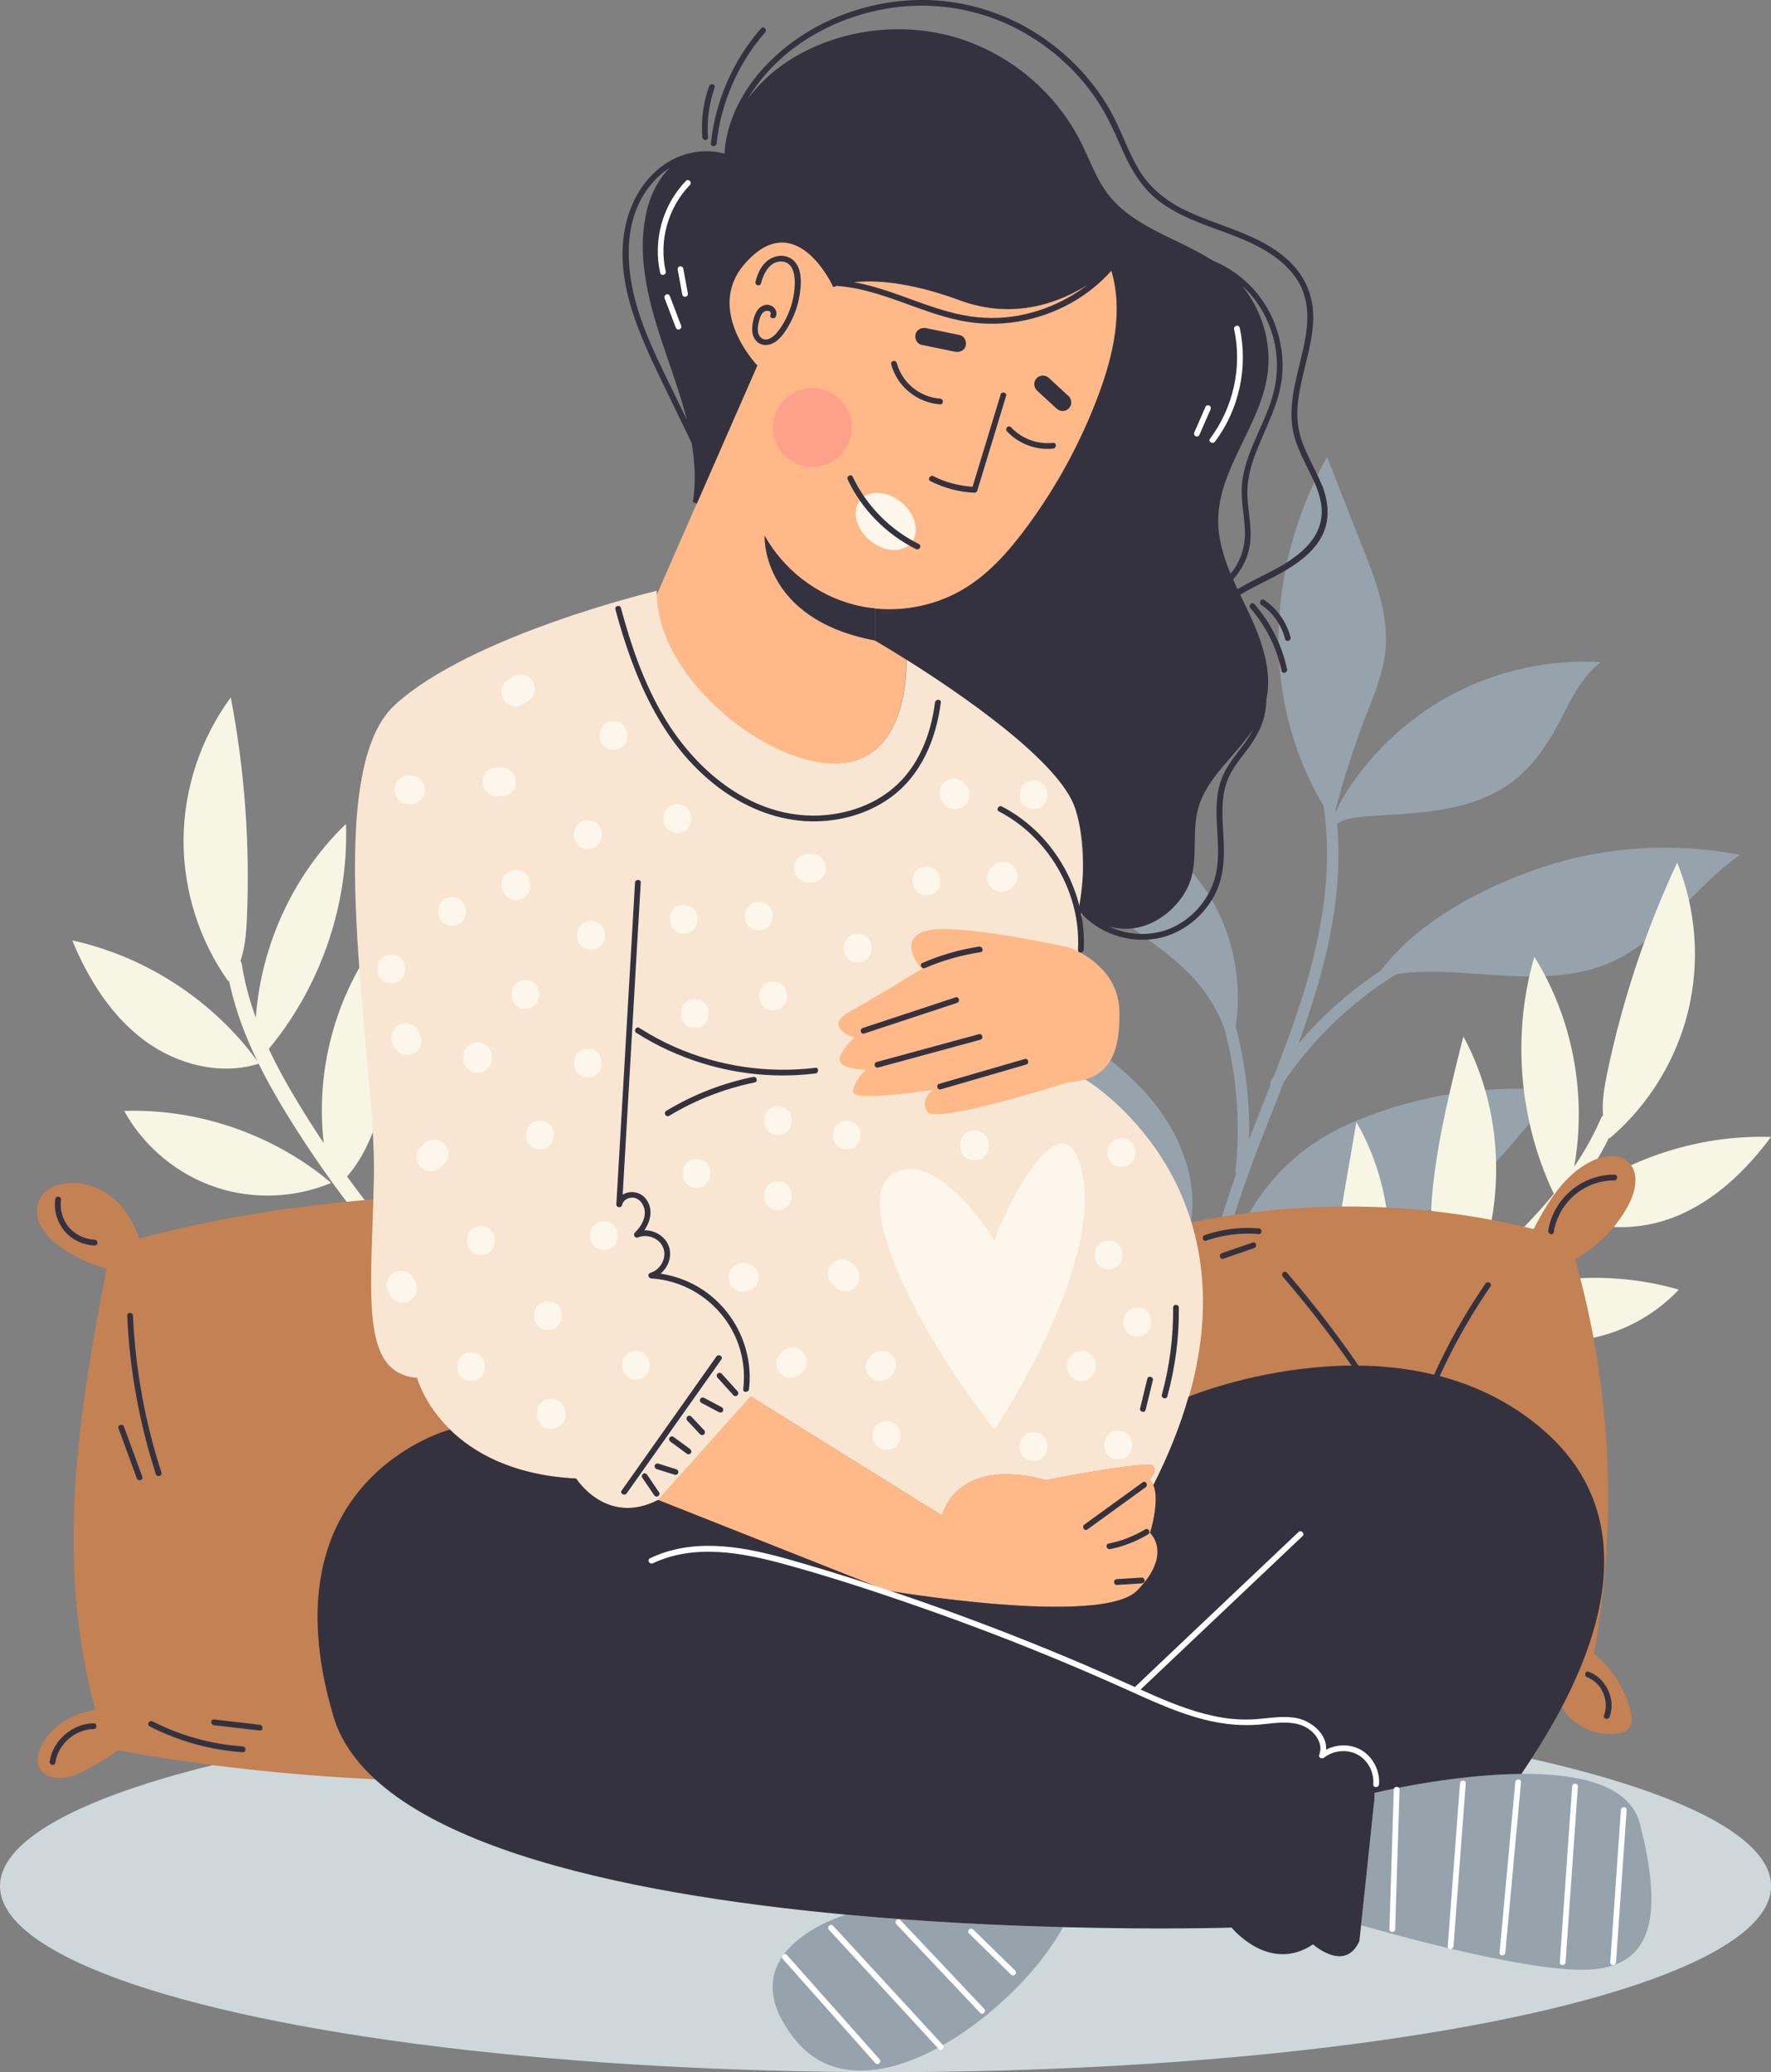
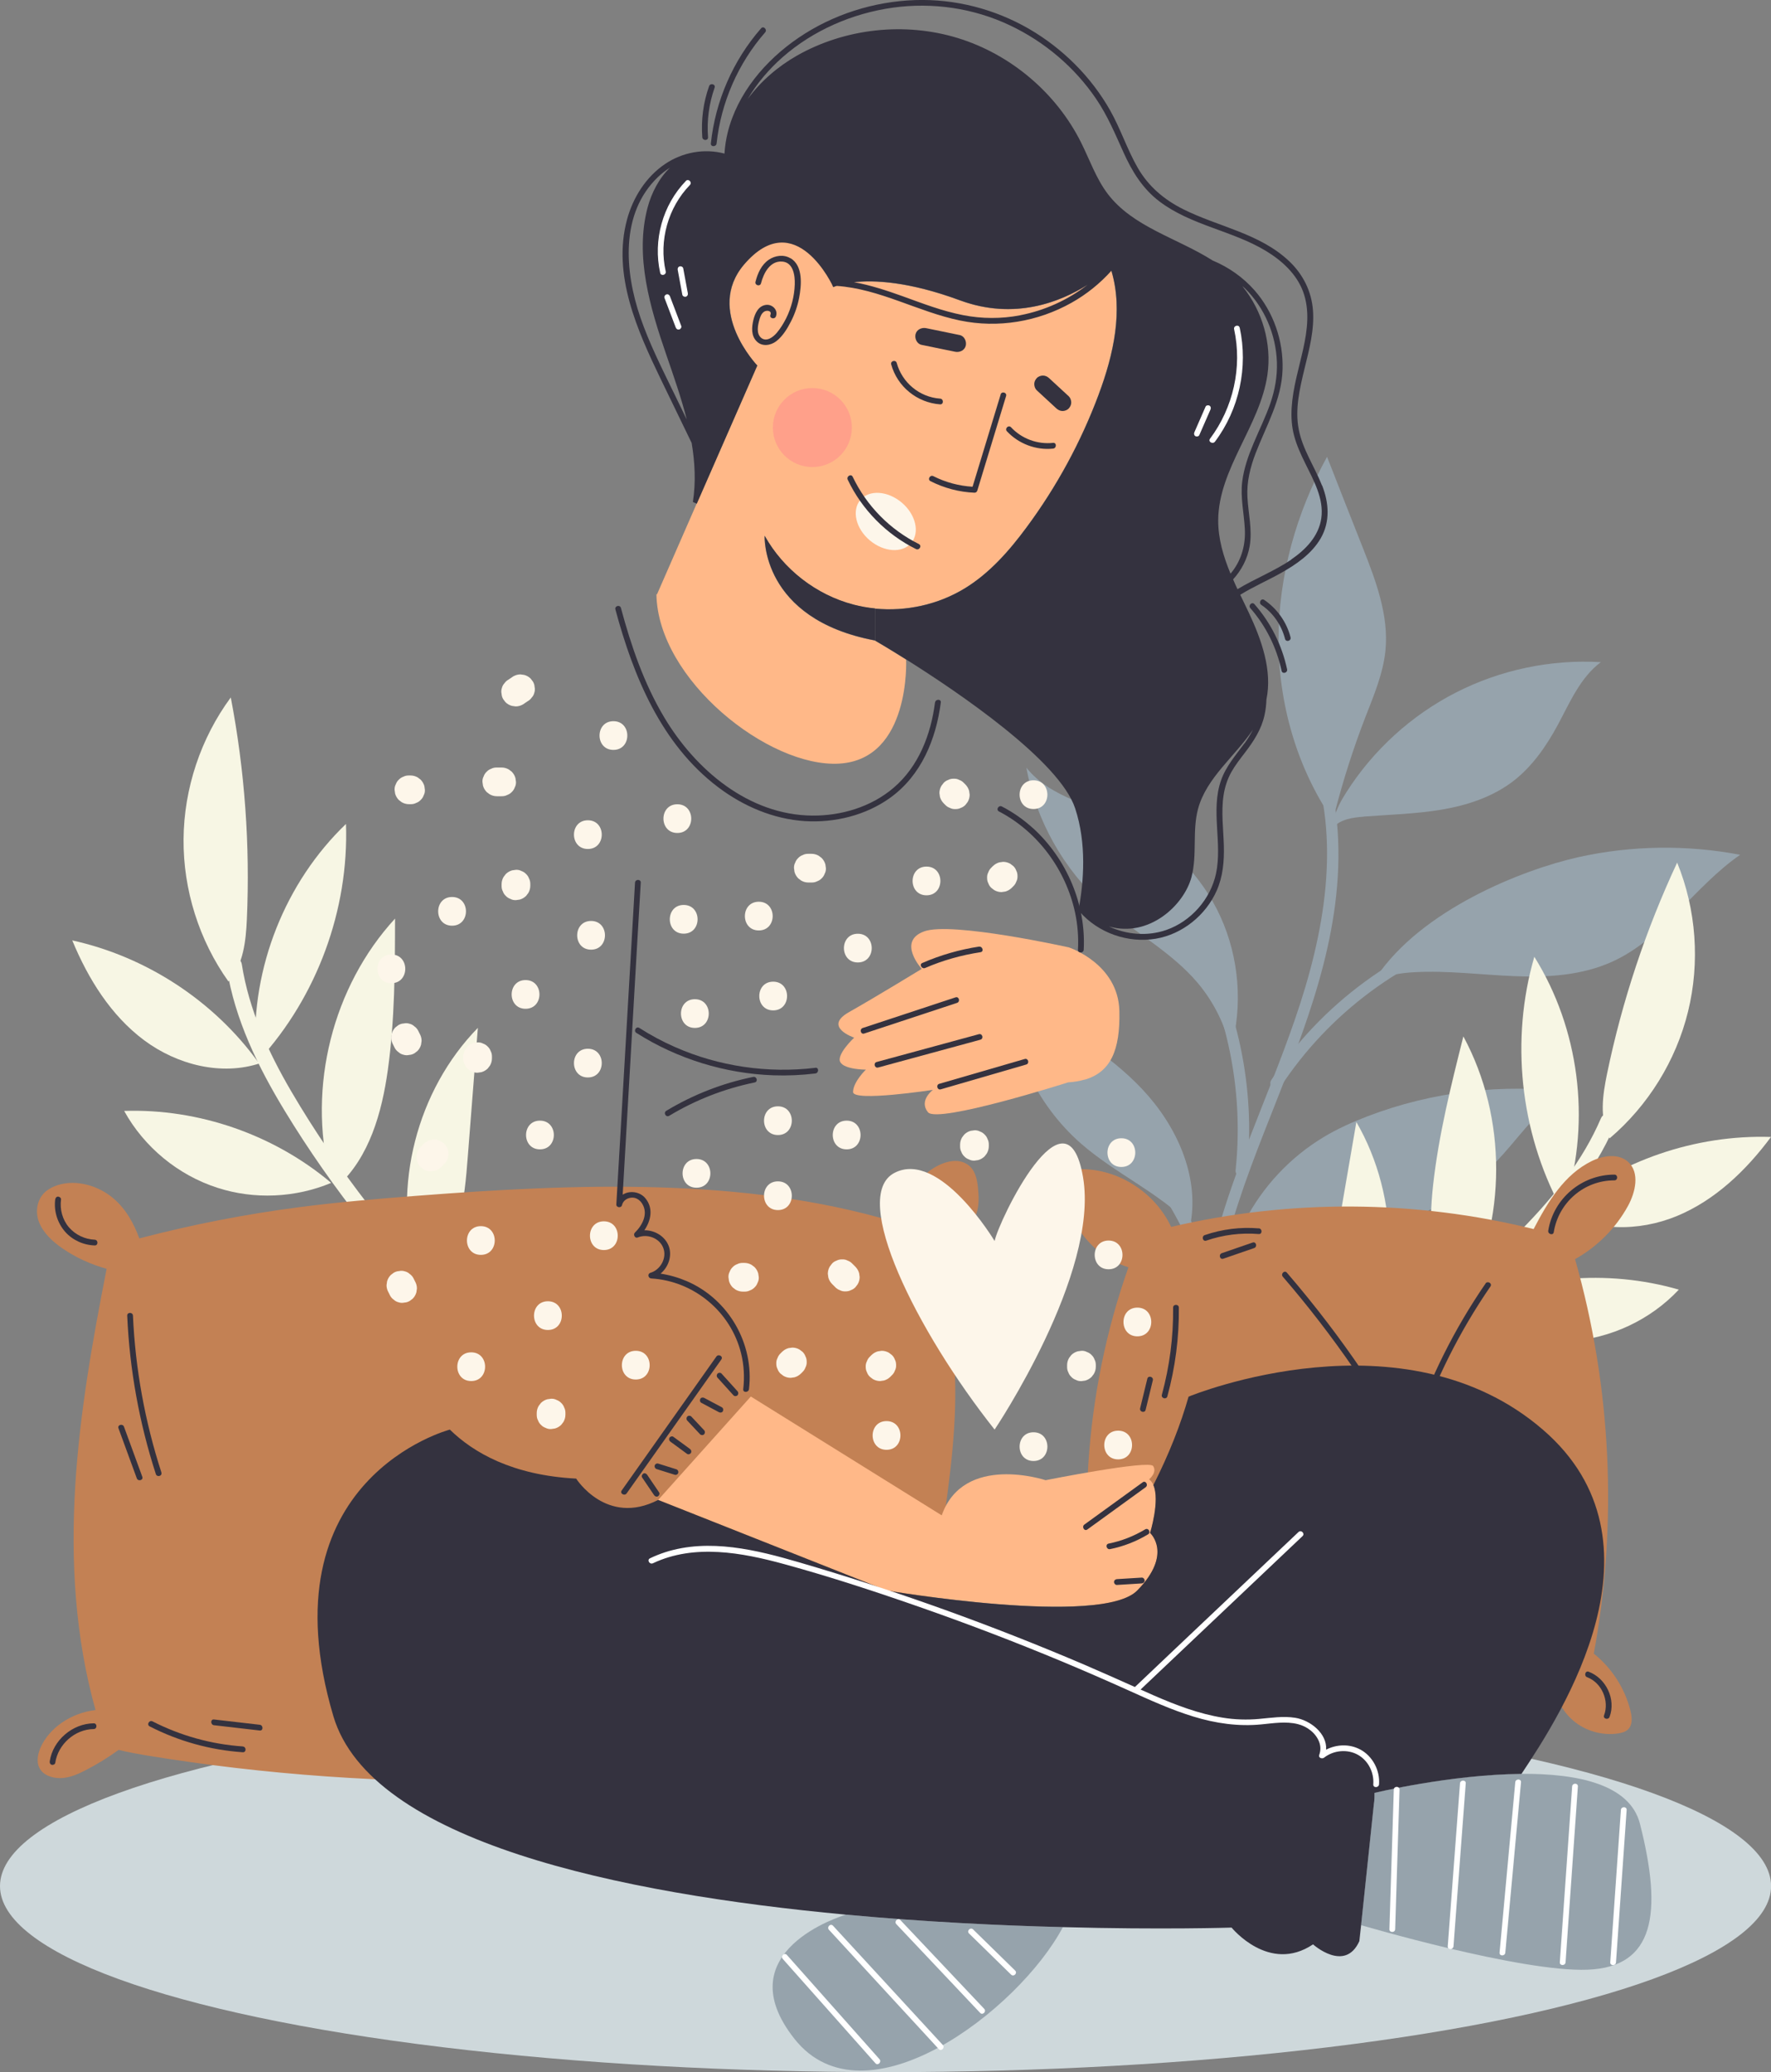
<svg xmlns="http://www.w3.org/2000/svg" id="Layer_2" data-name="Layer 2" viewBox="0 0 231.37 270.64">
  <rect x="0" y="0" width="231.37" height="270.64" fill="#808080" stroke="none" />
  <defs>
    <style>
      .cls-1 {
        fill: #f7f6e4;
      }

      .cls-2 {
        fill: #f8e6d2;
      }

      .cls-3 {
        fill: #ffa08a;
      }

      .cls-4 {
        fill: #fff;
      }

      .cls-5 {
        fill: #ffb888;
      }

      .cls-6 {
        fill: #fdf6ea;
      }

      .cls-7 {
        fill: #96a3ac;
      }

      .cls-8 {
        fill: #c38154;
      }

      .cls-9 {
        fill: #ced8db;
      }

      .cls-10 {
        fill: #34323f;
      }
    </style>
  </defs>
  <g id="OBJECTS">
    <g>
      <ellipse class="cls-9" cx="115.69" cy="246.33" rx="115.69" ry="24.3" />
      <path class="cls-7" d="m178.16,106.66c-1.42.11-2.98.32-3.94,1.36.04-.4.08-.81.11-1.22h0c.29-1.2.9-2.29,1.56-3.32,3.5-5.51,8.5-10.06,14.31-13.03s12.43-4.36,18.94-3.97c-2.68,2-4.04,5.25-5.62,8.19-1.5,2.78-3.34,5.44-5.84,7.36-2.7,2.07-6.04,3.16-9.39,3.72-3.35.56-6.76.64-10.15.9Z" />
      <path class="cls-7" d="m179.8,127.63c5.91-8.8,18.97-14.01,26.4-15.68,6.93-1.54,14.17-1.64,21.14-.31-5.99,4.14-10.05,10.92-16.67,13.94-3.96,1.81-8.44,2.09-12.79,1.91-4.35-.17-8.69-.75-13.03-.52-1.98.1-4.05.41-5.66,1.58.19-.32.39-.63.6-.93Z" />
      <path class="cls-7" d="m163.24,159.68c-.21,0-.42-.02-.63-.04v-.11c2.33-4.54,5.96-8.41,10.33-11.03,1.81-1.09,3.74-1.95,5.7-2.7,8.45-3.24,17.71-4.33,26.67-3.15-3.81,1.41-6.21,5.07-8.93,8.09-4.1,4.58-9.54,8.11-15.58,9.27-5.77,1.11-11.69.05-17.57-.33Z" />
      <path class="cls-7" d="m174.37,106.09c-.09.33-.18.67-.26,1h0c-4.7-6.85-7.08-15.22-7.08-23.53,0-8.33,2.32-16.6,6.34-23.9,1.54,3.94,3.09,7.89,4.65,11.82,1.71,4.34,3.44,8.87,2.98,13.5-.31,3.02-1.53,5.87-2.63,8.7-1.57,4.06-2.89,8.2-3.98,12.41Z" />
      <path class="cls-7" d="m160.82,137.01s0,.05-.02.07h-.02c-.7-3.19-2.2-6.2-4.31-8.71-3.44-4.07-8.31-6.61-12.29-10.15-5.22-4.65-8.84-11.08-10.09-17.96,3.14,3.94,8.6,4.92,13.14,7.07,5.36,2.54,9.77,7.01,12.22,12.4,2.44,5.37,2.94,11.6,1.36,17.28Z" />
      <path class="cls-7" d="m155.54,159.79c0,.06-.02.11-.03.17-4.18-4.25-9.86-6.72-14.34-10.65-5.81-5.11-9.37-12.69-9.58-20.41.28.87,1.1,1.42,1.88,1.9,5.55,3.46,11.34,6.74,15.82,11.52,4.39,4.68,7.39,11.18,6.25,17.48Z" />
      <path class="cls-7" d="m181.62,150.08c-5.9,1.2-11.87,3.09-16.64,6.89-1.79,1.43-3.39,3.14-4.67,5.06.88-3.28,1.96-6.51,3.12-9.65,4.3-11.62,9.81-23.01,11.14-35.48.69-6.45.21-13.03-2.09-19.13-.34-.9-1.71-.28-1.37.62,4.25,11.28,1.88,23.69-1.93,34.73-1.82,5.29-3.98,10.48-6,15.71.27-10.82-2.87-21.6-8.95-30.59-.54-.8-1.7.15-1.17.95,6.64,9.81,9.62,21.89,8.36,33.66-.02.18.03.31.1.43-1.39,3.85-2.62,7.75-3.51,11.76-2.96-8.19-8.07-15.5-14.81-21.07-.75-.62-1.63.6-.89,1.21,7.16,5.91,12.47,13.93,15.11,22.83-.04.23-.09.45-.12.68-1.08,6.58-1.08,13.4.82,19.84.27.91,1.76.68,1.48-.25-1.55-5.26-1.81-10.62-1.26-15.95.19-.1.33-.27.34-.56.01-1,.13-1.99.33-2.95.06-.09.08-.2.08-.33.98-4.19,3.66-7.9,7.09-10.55,4.54-3.51,10.15-5.25,15.7-6.38.94-.19.7-1.68-.25-1.48Z" />
      <path class="cls-7" d="m194.15,120.42c-11.44,3.3-21.52,10.67-28.06,20.63-.53.81.68,1.7,1.21.89,6.31-9.62,16.03-16.85,27.09-20.04.92-.26.68-1.75-.25-1.48Z" />
      <path class="cls-1" d="m173.46,171.87c.12,2.91.88,5.88,2.67,8.18.4-.25.81-.49,1.22-.73l-.05-.09c5.66-9.9,5.62-22.82-.1-32.69-.95,5.52-1.9,11.03-2.85,16.55-.5,2.9-1.01,5.83-.89,8.78Z" />
      <path class="cls-1" d="m200.45,124.96c-3.14,10.8-1.87,22.8,3.43,32.7.24-.3.48-.6.72-.9,3.23-10.53,1.69-22.45-4.15-31.8Z" />
      <path class="cls-1" d="m190.47,170.63c.23-.18.47-.35.7-.54,5.7-10.62,5.75-24.11.01-34.73-1.61,6.4-3.22,12.82-3.95,19.38-.62,5.6-.46,11.65,2.62,16.34.21-.15.41-.3.61-.45Z" />
      <path class="cls-1" d="m176.13,180.05c-.32.19-.65.38-.97.58.37,1.31,1.22,2.49,2.24,3.41,1.28,1.15,2.84,1.94,4.41,2.65,5.95,2.72,12.31,4.55,18.8,5.41-3.22-3.59-6.49-7.23-10.6-9.75-4.11-2.51-9.25-3.77-13.82-2.22-.02-.03-.04-.05-.06-.08Z" />
      <path class="cls-1" d="m190.8,170.89c4.04,3.04,9.19,4.6,14.24,4.27,5.39-.34,10.61-2.8,14.29-6.73-9.38-2.71-19.74-1.81-28.53,2.46Z" />
      <path class="cls-1" d="m203.61,157.99c4.5,2.89,10.48,2.88,15.44.84,5.02-2.07,9.09-5.99,12.32-10.34-9.86-.32-19.79,3.08-27.37,9.38-.04-.07-.07-.14-.12-.22-.08.11-.18.23-.27.34Z" />
      <path class="cls-1" d="m210.2,148.53s.05.1.08.15c5.03-4.27,8.68-10.15,10.25-16.56,1.58-6.42,1.08-13.34-1.42-19.46-4.11,8.8-7.19,18.07-9.16,27.58-.57,2.76-1.01,5.8.26,8.3Z" />
      <path class="cls-1" d="m162.52,189.73c-.22-.66-.43-1.31-.64-1.97,2.84-1.69,5.71-3.33,8.54-5.04,5.15-3.1,10.13-6.48,14.87-10.18,4.75-3.7,9.31-7.7,13.54-12,4.18-4.26,7.95-8.96,10.32-14.48.51-1.2,2.27-.18,1.76,1-2.67,6.23-7.12,11.47-11.91,16.17-8.6,8.44-18.27,15.71-28.62,21.87-2.59,1.54-5.23,3.06-7.85,4.62Z" />
      <path class="cls-1" d="m59.83,159.71c-.83,2.79-2.3,5.48-4.6,7.27-.33-.34-.66-.67-1-1.01l.07-.07c-3.05-10.99.16-23.5,8.13-31.66-.44,5.58-.87,11.16-1.31,16.74-.23,2.93-.46,5.9-1.3,8.73Z" />
      <path class="cls-1" d="m45.2,107.6c.39,11.23-3.79,22.56-11.36,30.85-.16-.35-.32-.7-.47-1.05-.54-11.01,3.89-22.18,11.84-29.8Z" />
      <path class="cls-1" d="m43.64,154.33c-.18-.23-.37-.46-.55-.7-2.91-11.69.36-24.78,8.52-33.66-.01,6.6-.03,13.22-.94,19.76-.78,5.58-2.41,11.4-6.56,15.19-.17-.2-.32-.39-.48-.59Z" />
      <path class="cls-1" d="m55.23,166.98c.26.26.53.53.8.8-.68,1.18-1.79,2.12-3.01,2.75-1.53.8-3.23,1.18-4.93,1.49-6.44,1.18-13.05,1.39-19.55.62,4-2.69,8.07-5.41,12.67-6.84,4.6-1.42,9.9-1.38,13.94,1.24.03-.02.05-.04.07-.06Z" />
      <path class="cls-1" d="m43.26,154.49c-4.66,1.95-10.04,2.2-14.85.64-5.14-1.65-9.59-5.32-12.19-10.04,9.75-.32,19.58,3.1,27.05,9.4Z" />
      <path class="cls-1" d="m34.02,138.85c-5.08,1.7-10.87.22-15.18-2.98-4.35-3.24-7.33-8.04-9.4-13.05,9.63,2.12,18.43,7.85,24.23,15.82.05-.06.11-.12.17-.18.05.13.11.26.18.39Z" />
      <path class="cls-1" d="m29.95,128.06s-.07.08-.11.12c-3.83-5.37-5.91-11.97-5.86-18.57.05-6.61,2.24-13.2,6.17-18.52,1.83,9.54,2.53,19.29,2.1,28.99-.13,2.82-.45,5.87-2.29,7.98Z" />
      <path class="cls-1" d="m66.04,179.71c.37-.58.74-1.16,1.11-1.75-2.34-2.33-4.71-4.64-7.04-6.98-4.23-4.27-8.22-8.77-11.91-13.52-3.7-4.76-7.13-9.76-10.17-14.96-3.01-5.15-5.51-10.64-6.44-16.57-.2-1.29-2.16-.74-1.96.54,1.06,6.69,4.08,12.87,7.57,18.61,6.26,10.3,13.85,19.72,22.37,28.23,2.14,2.13,4.32,4.25,6.47,6.41Z" />
      <path class="cls-8" d="m208.22,215.97c2.36,1.89,4.08,4.56,4.8,7.5.2.83.28,1.82-.33,2.4-.34.32-.81.45-1.27.52-2.1.32-4.33-.32-5.93-1.71-1.07-.92-1.85-2.17-2.24-3.52-15.1,4.05-30.99,5.17-46.51,3.26-3.33-.41-6.75-1-9.74-2.5-.61.44-1.22.89-1.83,1.34-1.16.85-2.39,1.73-3.83,1.86-1.43.14-3.07-.78-3.16-2.22-.08-1.22.92-2.21,1.88-2.97,1.28-.99,2.62-1.9,4.03-2.7-3.68-17.1-2.5-35.22,3.33-51.71l-.15-.06c-4.55-1.43-7.97-5.88-8.19-10.64-.02-.53,0-1.11.35-1.52.41-.5,1.12-.59,1.76-.6,4.94-.05,9.74,3.08,11.81,7.54,15.51-3.64,31.89-3.55,47.36.28,1.85-3.56,4.02-7.13,7.57-8.87,1.52-.75,3.54-1.04,4.79.11,1.52,1.4.96,3.93-.04,5.75-1.59,2.9-4.02,5.33-6.91,6.94,4.76,16.68,5.6,34.47,2.45,51.52Z" />
      <path class="cls-10" d="m189.23,198.98c-4.28-9.25-9.55-18.02-15.73-26.13-1.73-2.27-3.52-4.48-5.38-6.64-.32-.37-.84.17-.53.53,6.61,7.67,12.38,16.06,17.18,24.98,1.35,2.51,2.62,5.05,3.81,7.64.2.44.85.06.65-.38Z" />
      <path class="cls-10" d="m194.08,167.63c-4.02,5.84-7.22,12.23-9.51,18.95-.16.46.57.66.72.2,2.26-6.66,5.45-12.98,9.43-18.77.27-.4-.38-.77-.65-.38Z" />
      <path class="cls-10" d="m207.76,201.45c-.04-.48-.8-.48-.75,0,.29,3.1.01,6.21-.83,9.21-.13.47.59.66.72.2.86-3.05,1.16-6.25.86-9.41Z" />
      <path class="cls-10" d="m205.18,205.4c-.38,2.13-.75,4.26-1.13,6.4-.08.47.64.68.72.2.38-2.13.75-4.26,1.13-6.4.08-.47-.64-.68-.72-.2Z" />
      <path class="cls-10" d="m164.45,160.43c-2.38-.2-4.79.1-7.06.88-.45.16-.26.88.2.72,2.21-.76,4.53-1.05,6.86-.86.48.04.48-.71,0-.75Z" />
      <path class="cls-10" d="m163.65,162.28c-1.34.46-2.69.93-4.03,1.39-.45.16-.26.88.2.72,1.34-.46,2.69-.93,4.03-1.39.45-.16.26-.88-.2-.72Z" />
      <path class="cls-10" d="m210.92,153.41c-4.25-.01-7.97,3.1-8.65,7.31-.08.47.65.68.72.2.63-3.89,3.98-6.77,7.92-6.76.48,0,.48-.75,0-.75Z" />
      <path class="cls-10" d="m207.55,218.33c-.45-.17-.65.56-.2.72,1.92.72,2.92,3.09,2.21,4.98-.17.45.56.65.72.2.86-2.3-.46-5.05-2.74-5.9Z" />
      <path class="cls-8" d="m125.04,235.8c-2.76.72-5.83-.4-7.82-2.23-1.87-1.72-2.95-3.96-3.78-6.22-30.83,6.35-63.2,7.01-94.33,1.91-1.19-.2-2.42-.42-3.61-.72-1.35.98-2.79,1.87-4.3,2.65-.92.47-1.9.92-2.97,1.02-1.07.1-2.24-.2-2.85-.96-.68-.84-.51-2-.11-2.95,1.13-2.63,4.03-4.6,7.21-4.96-2.67-9.52-3.25-19.46-2.65-29.26.58-9.52,2.25-18.96,4.1-28.37-2.07-.57-4.02-1.47-5.72-2.63-1.32-.9-2.53-2.02-3.09-3.41-.56-1.39-.32-3.08.89-4.09.44-.36.97-.62,1.53-.8,2.49-.79,5.38.11,7.27,1.73,1.66,1.41,2.68,3.29,3.39,5.23,6.87-1.8,13.89-3.17,20.98-4.09,5.04-.65,10.12-1.08,15.2-1.47,20.87-1.61,42.68-2.46,62.31,3.35.22-.65.49-1.29.81-1.91.86-1.66,2.09-3.18,3.6-4.44,1.43-1.19,3.69-2.15,5.26-1.12,1.03.67,1.28,1.89,1.4,3.01.12,1.15.18,2.33-.2,3.44-.53,1.56-1.79,2.72-3.35,3.63-.91.54-1.92,1-2.95,1.4,2.14,4.73,3.17,9.87,3.45,14.97.41,7.26-.62,14.51-1.64,21.72-1.07,7.55-2.17,15.18-4.72,22.42,3.3,1.11,5.98,3.29,8.48,5.5.59.52,1.19,1.07,1.58,1.72,1.3,2.25-.63,5.21-3.4,5.94Z" />
      <path class="cls-10" d="m21.09,192.32c-2.15-6.63-3.41-13.53-3.72-20.49-.02-.48-.77-.48-.75,0,.31,7.03,1.57,14,3.74,20.69.15.46.87.26.72-.2Z" />
      <path class="cls-10" d="m18.59,192.87c-.8-2.18-1.59-4.35-2.39-6.53-.16-.45-.89-.26-.72.2.8,2.18,1.59,4.35,2.39,6.53.16.45.89.26.72-.2Z" />
      <path class="cls-10" d="m31.72,228.09c-4.11-.28-8.13-1.4-11.79-3.27-.43-.22-.81.43-.38.65,3.78,1.94,7.92,3.09,12.17,3.38.48.03.48-.72,0-.75Z" />
      <path class="cls-10" d="m33.93,225.26c-1.99-.23-3.98-.46-5.97-.69-.48-.06-.48.7,0,.75,1.99.23,3.98.46,5.97.69.48.06.48-.7,0-.75Z" />
      <path class="cls-10" d="m12.24,225.07c-2.76.03-5.33,2.21-5.74,4.96-.03.2.05.4.26.46.18.05.43-.06.46-.26.36-2.42,2.56-4.38,5.02-4.41.48,0,.48-.76,0-.75Z" />
      <path class="cls-10" d="m12.38,161.91c-1.28-.05-2.51-.63-3.36-1.6-.86-1-1.22-2.35-1.05-3.65.03-.2-.19-.37-.38-.38-.22,0-.35.18-.38.38-.19,1.5.29,3.04,1.27,4.18.97,1.12,2.41,1.77,3.89,1.82.48.02.48-.73,0-.75Z" />
      <path class="cls-5" d="m143.53,51.52c-2.31,6.19-5.5,12.06-9.43,17.36-2.26,3.06-4.83,5.98-8.07,7.96-3.48,2.12-7.66,3.04-11.72,2.64-.95-.1-1.88-.26-2.81-.5-4.86-1.28-9.16-4.6-11.61-8.99,0,0-.53,10.86,14.41,13.67,0,0,1.63.94,4.08,2.48,0,0,.62,13.02-8.72,13.59-9.23.56-23.74-10.98-23.9-22.12h.08l5.17-11.82,7.91-18.05s-6.76-7.08-1.74-13.18c5.01-6.1,10.95-2.18,11.66,2.94,0,0,5.07-2.51,16.57,1.74,10.02,3.7,17.81-2.61,19.65-4.29,1.76,5.35.44,11.27-1.54,16.57Z" />
-       <path class="cls-2" d="m155.3,182.4h0c-1.02,3.6-2.52,7.45-4.6,11.55-.14-.3-.32-.56-.57-.74,0,0,1.1-.9.53-1.74-.58-.83-14.05,1.85-14.05,1.85,0,0-10.7-3.55-13.57,4.59l-24.94-15.52-12.1,13.5c-6.75,3.48-10.71-2.79-10.71-2.79-8.33-.43-13.43-3.39-16.5-6.4-3.42-3.35-4.3-6.75-4.3-6.75-7.62-.63-5.95-10.96-5.64-26.3.32-15.34-7.3-52.38,2.72-61.57,10.01-9.18,34.23-14.92,34.23-14.92v.42c.16,11.14,14.67,22.68,23.9,22.12,9.34-.57,8.72-13.59,8.72-13.59,6.83,4.29,20.03,13.24,22.06,19.43,1.52,4.59,1.04,15.1.38,18.69-.55,2.98.91,16.74.91,16.74.56.33,21.59,13.22,13.57,41.41Z" />
      <circle class="cls-3" cx="106.13" cy="55.84" r="5.16" />
      <path class="cls-5" d="m141.73,140.99c-.65.19-1.37.32-2.18.37,0,0-17.08,5.43-18.32,3.9-1.23-1.53.65-2.92.65-2.92,0,0-10.43,1.6-10.43.28s1.67-2.92,1.67-2.92c0,0-2.79,0-3.34-.98s1.81-3.2,1.81-3.2c0,0-4.14-1.39-.66-3.34,3.47-1.96,9.49-5.64,9.49-5.64,0,0-3.28-3.6.32-4.9,3.6-1.31,18.89,2.09,18.89,2.09,0,0,6.47,2.12,6.61,8.31.12,5.18-1.17,7.97-4.49,8.96Z" />
      <path class="cls-5" d="m150.69,193.95c.89,2-.43,6.25-.43,6.25,0,0,3.03,2.72-1.67,7.51-4.69,4.8-32.76,0-32.76,0l-29.84-11.82,12.1-13.5,24.94,15.52c2.87-8.15,13.57-4.59,13.57-4.59,0,0,13.48-2.68,14.05-1.85.57.84-.53,1.74-.53,1.74.25.18.44.44.57.74Z" />
      <path class="cls-6" d="m117.81,65.64c1.83,1.55,2.39,3.92,1.23,5.28-1.15,1.36-3.57,1.2-5.41-.35s-2.38-3.92-1.23-5.28c1.16-1.36,3.57-1.2,5.41.35Z" />
      <path class="cls-6" d="m141.49,153.73c2.16,12.6-11.55,32.98-11.55,32.98-10.16-12.8-18.99-30.47-13.08-33.53,5.92-3.06,13.08,8.9,13.08,8.9.56-2.71,9.39-20.94,11.55-8.35Z" />
      <path class="cls-7" d="m179.48,235.68s.12-.68.09-1.53h0s9.94-2.42,19.21-2.48c7.28-.05,14.15,1.35,15.47,6.52,2.99,11.76,1.88,18.71-6.82,19.06-8.7.35-29.62-5.82-29.62-5.82l1.66-15.75Z" />
      <path class="cls-7" d="m138.86,251.69c-5.76,10.86-25.88,26.21-35.07,14.59-9.06-11.46,6.33-16.1,6.73-16.22h0c10.22.95,20.08,1.42,28.33,1.63Z" />
      <path class="cls-10" d="m179.57,234.15c.03.86-.09,1.53-.09,1.53l-1.66,15.75-.23,2.09c-1.88,4.17-6.05.42-6.05.42-5.74,3.86-10.64-2.19-10.64-2.19,0,0-9.01.29-22.05-.06-8.25-.21-18.11-.68-28.33-1.63h0c-29.59-2.75-62.11-9.53-66.97-25.93-9.18-31.03,15.22-37.42,15.22-37.42,3.07,3,8.18,5.97,16.5,6.4,0,0,3.96,6.26,10.71,2.79l29.84,11.82s28.07,4.8,32.76,0c4.7-4.8,1.67-7.51,1.67-7.51,0,0,1.32-4.25.43-6.25,2.08-4.11,3.58-7.96,4.6-11.55h0c.53-.23,28.11-11.39,46.3,4.32,16.97,14.65,2.47,37.03-2.81,44.95-9.27.07-19.21,2.48-19.21,2.48h0Z" />
      <path class="cls-10" d="m114.31,79.47v4.17c-14.94-2.82-14.41-13.67-14.41-13.67,2.45,4.39,6.74,7.72,11.61,8.99.92.24,1.86.41,2.81.5Z" />
      <path class="cls-10" d="m172.7,63.38c-.96-2.43-2.51-4.66-3.02-7.26-.53-2.65.12-5.36.74-7.94.61-2.5,1.31-5.08,1.11-7.67-.19-2.47-1.3-4.68-3.09-6.38-3.85-3.66-9.25-4.5-13.85-6.8-2.5-1.25-4.54-2.97-5.95-5.41-1.38-2.4-2.23-5.06-3.59-7.47-2.49-4.42-6.22-8.12-10.6-10.67C129.94,1.17,124.77-.16,119.56.01c-5.4.18-10.76,1.88-15.23,4.92-4.33,2.94-8.02,7.27-9.28,12.45-.21.88-.35,1.78-.4,2.68-2.62-.7-5.49-.18-7.75,1.35-2.51,1.69-4.21,4.39-4.99,7.29-1.93,7.2,1.35,14.46,4.42,20.83,1.34,2.78,2.69,5.55,4.03,8.32.43,2.56.56,5.14.16,7.71l.51.23,7.91-18.05s-6.88-7.18-1.74-13.18c6.74-7.87,11.65,2.87,11.66,2.94,0,0,.15-.07.43-.16,5.64.38,10.65,3.39,16.13,4.52,4.96,1.03,10.16.16,14.57-2.32,1.96-1.1,3.71-2.51,5.21-4.18,1.57,5.24.28,11-1.66,16.17-2.31,6.19-5.5,12.06-9.43,17.36-2.26,3.06-4.83,5.98-8.07,7.96-3.48,2.12-7.66,3.04-11.72,2.64v4.17s1.63.94,4.08,2.48c6.83,4.29,20.03,13.24,22.06,19.43,1.52,4.59,1.13,9.59.46,13.18.02.01.03.03.05.04-.01.1.01.2.09.29,2.43,2.77,6.29,4.13,9.93,3.52,3.48-.58,6.54-3.07,7.96-6.27.82-1.85.99-3.85.94-5.85-.06-2.19-.37-4.42-.04-6.6.16-1.07.49-2.1,1.02-3.05.51-.9,1.15-1.72,1.78-2.54,1.14-1.49,2.14-3.02,2.55-4.88.15-.67.23-1.36.25-2.05.79-3.78-.63-7.79-2.3-11.34-.37-.78-.74-1.56-1.12-2.34,1.7-1.05,3.53-1.84,5.28-2.82,2.01-1.12,4.05-2.52,5.23-4.55,1.26-2.18,1.08-4.63.19-6.9Zm-84.82-12.37c-1.51-3.12-3.08-6.24-4.21-9.53-2.06-5.98-2.69-13.59,2.29-18.36.48-.46,1-.86,1.57-1.22-1.42,1.36-2.42,3.29-2.93,5.22-1.68,6.35.32,13.04,2.46,19.25.95,2.76,1.94,5.58,2.66,8.42-.61-1.26-1.22-2.53-1.84-3.79Zm45.39-9.83c-2.46.47-4.99.46-7.44-.02-2.73-.53-5.33-1.54-7.93-2.48-2.07-.74-4.18-1.44-6.34-1.83,2.59-.29,7.11-.12,13.86,2.37,7.13,2.63,13.13.2,16.66-2.03-2.57,1.99-5.61,3.37-8.8,3.98Zm29.31,55.9c-1.14,1.56-2.43,3.01-3.07,4.87-1.36,3.94.21,8.15-.65,12.16-.72,3.34-3.27,6.23-6.5,7.35-2.46.85-5.16.62-7.48-.46,5.23,1.49,9.8-2.76,10.78-6.45.77-2.9.08-6.03.86-8.92,1.1-4.07,4.84-6.85,7.17-10.34-.31.62-.68,1.22-1.1,1.8Zm-.22-59.67c.09.08.19.16.28.25,2.58,2.53,4.06,6.06,4.18,9.66.06,1.83-.26,3.61-.85,5.34-.62,1.78-1.46,3.48-2.19,5.22-.68,1.61-1.27,3.26-1.49,5.01-.26,2.1.24,4.14.34,6.23.1,1.99-.4,3.87-1.6,5.47-.08.11-.18.22-.27.33-.93-2.25-1.62-4.56-1.61-6.97.04-6.73,5.46-12.33,6.43-18.99.59-4.07-.65-8.34-3.23-11.53Zm6.34,35.68c-2.14,1.46-4.74,2.48-7.03,3.86-.2-.42-.39-.85-.57-1.28,1.1-1.21,1.88-2.71,2.16-4.33.37-2.14-.18-4.27-.29-6.41-.11-2,.37-3.91,1.08-5.76,1.39-3.61,3.4-6.97,3.51-10.94.11-3.73-1.19-7.49-3.65-10.3-1.5-1.71-3.4-3.04-5.49-3.91-4.62-2.94-10.41-4.36-13.71-8.71-1.52-2.01-2.35-4.45-3.48-6.71-3.23-6.46-9.19-11.51-16.1-13.63-6.91-2.12-14.68-1.28-20.97,2.27-2.49,1.41-4.8,3.38-6.48,5.7,1.2-2.05,2.78-3.9,4.55-5.46,4.02-3.53,9.14-5.74,14.42-6.48,5.2-.72,10.54.06,15.29,2.31,4.51,2.13,8.46,5.47,11.26,9.6,1.5,2.2,2.5,4.61,3.59,7.02,1.11,2.46,2.48,4.7,4.66,6.36,4.14,3.15,9.54,3.82,13.95,6.49,2.06,1.25,3.96,2.97,4.83,5.28.91,2.44.57,5.06.02,7.54-.56,2.53-1.34,5.02-1.5,7.62-.08,1.25,0,2.52.33,3.73.33,1.23.87,2.4,1.43,3.54,1.09,2.22,2.47,4.62,2.11,7.19-.33,2.35-2.06,4.12-3.94,5.4Z" />
      <path class="cls-10" d="m99.43,3.7c-3.67,4.2-5.97,9.48-6.56,15.03-.05.48.7.48.75,0,.57-5.34,2.81-10.46,6.34-14.5.32-.36-.21-.9-.53-.53Z" />
      <path class="cls-10" d="m92.64,11.25c-.76,2.13-1.06,4.41-.89,6.67.04.48.79.48.75,0-.17-2.2.13-4.39.86-6.47.16-.46-.56-.65-.72-.2Z" />
      <path class="cls-10" d="m168.15,87.41c-.67-3.16-2.15-6.09-4.27-8.51-.32-.36-.85.17-.53.53,2.04,2.33,3.44,5.16,4.08,8.18.1.47.82.27.72-.2Z" />
      <path class="cls-10" d="m168.6,83.23c-.51-1.99-1.75-3.73-3.44-4.88-.4-.27-.78.38-.38.65,1.54,1.04,2.64,2.64,3.1,4.44.12.47.84.27.72-.2Z" />
      <path class="cls-4" d="m89.61,23.63c-3.04,3.14-4.32,7.75-3.36,12.01.11.47.83.27.72-.2-.91-4,.31-8.34,3.16-11.28.34-.35-.19-.88-.53-.53Z" />
      <path class="cls-4" d="m89,42.57c-.49-1.29-.98-2.57-1.47-3.86-.07-.19-.25-.32-.46-.26-.18.05-.33.27-.26.46.49,1.29.98,2.57,1.47,3.86.07.19.25.32.46.26.18-.05.33-.27.26-.46Z" />
      <path class="cls-4" d="m89.86,38.29c-.2-1.08-.4-2.16-.6-3.24-.04-.2-.28-.31-.46-.26-.21.06-.3.26-.26.46.2,1.08.4,2.16.6,3.24.04.2.28.31.46.26.21-.06.3-.26.26-.46Z" />
      <path class="cls-4" d="m161.95,42.8c-.1-.47-.83-.27-.72.2,1.08,4.95-.11,10.25-3.15,14.3-.29.39.36.76.65.38,3.17-4.21,4.35-9.74,3.23-14.88Z" />
      <path class="cls-4" d="m158.01,52.98c-.16-.09-.43-.05-.51.13l-1.46,3.34c-.08.19-.05.4.13.51.16.09.43.05.51-.13l1.46-3.34c.08-.19.05-.4-.13-.51Z" />
      <path class="cls-10" d="m120.06,71.06c-3.78-1.87-6.84-4.98-8.66-8.79-.21-.44-.85-.06-.65.38,1.86,3.91,5.04,7.14,8.92,9.06.43.21.81-.43.38-.65Z" />
      <path class="cls-10" d="m103.26,33.73c-.87-.53-2.01-.36-2.82.19-.97.66-1.46,1.78-1.74,2.88-.12.47.6.67.72.2.34-1.31,1.16-2.95,2.76-2.84,1.47.1,1.69,1.84,1.65,2.99-.05,1.52-.44,3.04-1.12,4.41-.34.67-.74,1.33-1.23,1.91-.46.54-1.33,1.23-2.03.66-.69-.57-.44-1.67-.23-2.41.11-.38.26-.78.6-1.01.34-.23,1.05-.15.83.41-.17.45.55.65.72.2.32-.83-.48-1.61-1.3-1.5-1,.13-1.44,1.11-1.65,1.98-.22.94-.31,2.05.44,2.79.71.71,1.82.54,2.56-.03.83-.64,1.44-1.65,1.91-2.57.5-.97.86-2.02,1.07-3.09.31-1.63.55-4.17-1.12-5.18Z" />
      <path class="cls-10" d="m130.73,51.52c-1.22,4.02-2.45,8.03-3.67,12.05-1.78-.11-3.52-.57-5.12-1.38-.43-.22-.81.43-.38.65,1.8.91,3.75,1.43,5.76,1.51.17,0,.32-.12.36-.28,1.25-4.12,2.51-8.23,3.76-12.35.14-.46-.58-.66-.72-.2Z" />
      <path class="cls-10" d="m122.81,52.06c-2.68-.19-4.95-2.08-5.66-4.66-.13-.46-.85-.27-.72.2.81,2.91,3.38,4.99,6.39,5.21.48.03.48-.72,0-.75Z" />
      <path class="cls-10" d="m137.58,57.84c-2.04.22-4.09-.53-5.5-2.04-.33-.35-.86.18-.53.53,1.52,1.63,3.81,2.5,6.03,2.26.48-.05.48-.8,0-.75Z" />
      <path class="cls-10" d="m122.15,91.75c-.53,4.18-2.14,8.36-5.42,11.15-2.91,2.48-6.81,3.65-10.6,3.62-8.33-.07-15.28-6-19.36-12.84-2.64-4.42-4.32-9.33-5.65-14.28-.13-.47-.85-.27-.72.2,2.35,8.73,5.99,17.6,13.42,23.21,3.28,2.48,7.21,4.17,11.34,4.43,3.91.24,7.98-.76,11.17-3.07,4.02-2.91,5.96-7.62,6.58-12.42.06-.48-.69-.47-.75,0Z" />
      <path class="cls-10" d="m89.72,167.32c-1.1-.47-2.25-.8-3.42-.98,1.02-.85,1.54-2.3,1.07-3.59-.48-1.29-1.84-2.1-3.19-2.07.87-1.27,1.21-2.9.12-4.2-.73-.87-2.07-1.02-2.95-.45.61-10.5,1.22-21.01,1.82-31.51.18-3.08.36-6.16.54-9.24.03-.48-.72-.48-.75,0-.63,10.93-1.26,21.85-1.9,32.78-.18,3.08-.36,6.16-.54,9.24-.02.42.64.51.74.1.13-.57.64-.93,1.22-.98.62-.06,1.15.32,1.45.84.77,1.31-.02,2.78-.99,3.73-.25.24,0,.78.37.63,1.23-.51,2.82.05,3.33,1.33.53,1.31-.34,2.89-1.66,3.28-.42.12-.32.71.1.74,5.59.34,10.4,4.35,11.74,9.79.38,1.53.46,3.11.28,4.67-.06.48.69.47.75,0,.7-5.93-2.65-11.75-8.13-14.11Z" />
      <path class="cls-10" d="m93.59,177.17c-4.12,5.83-8.25,11.66-12.37,17.49-.28.4.37.77.65.38,4.12-5.83,8.25-11.66,12.37-17.49.28-.4-.37-.77-.65-.38Z" />
      <path class="cls-10" d="m86.1,194.9c-.52-.77-1.04-1.53-1.56-2.3-.11-.16-.34-.25-.51-.13-.16.1-.25.34-.13.51l1.56,2.3c.11.16.34.25.51.13.16-.1.25-.34.13-.51Z" />
      <path class="cls-10" d="m88.35,191.89c-.79-.25-1.58-.49-2.36-.74-.19-.06-.42.07-.46.26-.05.2.06.4.26.46.79.25,1.58.49,2.36.74.19.06.42-.07.46-.26.05-.2-.06-.4-.26-.46Z" />
      <path class="cls-10" d="m90.14,189.24c-.72-.53-1.45-1.06-2.17-1.59-.16-.12-.43-.03-.51.13-.1.2-.03.39.13.51.72.53,1.45,1.06,2.17,1.59.16.12.43.03.51-.13.1-.2.03-.39-.13-.51Z" />
      <path class="cls-10" d="m91.99,186.79c-.56-.59-1.11-1.18-1.67-1.78-.13-.14-.4-.15-.53,0-.14.15-.14.38,0,.53.56.59,1.11,1.18,1.67,1.78.13.14.4.15.53,0,.14-.15.14-.38,0-.53Z" />
      <path class="cls-10" d="m94.31,183.8c-.77-.41-1.54-.82-2.31-1.23-.17-.09-.42-.05-.51.13-.09.17-.05.41.13.51.77.41,1.54.82,2.31,1.23.17.09.42.05.51-.13.09-.17.05-.41-.13-.51Z" />
      <path class="cls-10" d="m96.35,181.7l-2.08-2.3c-.13-.15-.4-.14-.53,0-.14.16-.14.38,0,.53.69.77,1.39,1.53,2.08,2.3.13.15.4.14.53,0,.14-.16.14-.38,0-.53Z" />
      <path class="cls-10" d="m106.53,139.46c-6.21.75-12.61-.18-18.34-2.71-1.62-.71-3.18-1.55-4.67-2.5-.41-.26-.79.39-.38.65,5.35,3.4,11.6,5.32,17.93,5.54,1.82.06,3.64-.02,5.45-.24.47-.06.48-.81,0-.75Z" />
      <path class="cls-10" d="m98.4,140.65c-4.01.81-7.86,2.32-11.36,4.43-.41.25-.04.9.38.65,3.45-2.08,7.23-3.55,11.18-4.36.47-.1.27-.82-.2-.72Z" />
      <path class="cls-10" d="m153.26,170.78c.04,3.85-.46,7.67-1.47,11.38-.13.47.6.67.72.2,1.03-3.77,1.54-7.67,1.5-11.58,0-.48-.76-.48-.75,0Z" />
      <path class="cls-10" d="m149.89,180.07c-.31,1.29-.62,2.57-.94,3.86-.11.47.61.67.72.2.31-1.29.62-2.57.94-3.86.11-.47-.61-.67-.72-.2Z" />
      <path class="cls-4" d="m114.9,268.94c-4.03-4.54-8.07-9.08-12.1-13.62-.32-.36-.85.17-.53.53,4.03,4.54,8.07,9.08,12.1,13.62.32.36.85-.17.53-.53Z" />
      <path class="cls-4" d="m123.17,267.08c-4.78-5.19-9.56-10.38-14.34-15.57-.33-.36-.86.18-.53.53,4.78,5.19,9.56,10.38,14.34,15.57.33.36.86-.18.53-.53Z" />
      <path class="cls-4" d="m128.58,262.36c-3.65-3.86-7.3-7.73-10.95-11.59-.33-.35-.86.18-.53.53,3.65,3.86,7.3,7.73,10.95,11.59.33.35.86-.18.53-.53Z" />
      <path class="cls-4" d="m132.62,257.36c-1.83-1.79-3.66-3.58-5.49-5.37-.35-.34-.88.19-.53.53,1.83,1.79,3.66,3.58,5.49,5.37.35.34.88-.19.53-.53Z" />
      <path class="cls-4" d="m182.09,233.73c-.19,6.08-.38,12.15-.57,18.23-.02.48.74.48.75,0,.19-6.08.38-12.15.57-18.23.02-.48-.74-.48-.75,0Z" />
      <path class="cls-4" d="m190.74,232.91c-.53,7.09-1.07,14.19-1.6,21.28-.04.48.71.48.75,0,.53-7.09,1.07-14.19,1.6-21.28.04-.48-.71-.48-.75,0Z" />
      <path class="cls-4" d="m197.96,232.77c-.68,7.42-1.37,14.83-2.05,22.25-.04.48.71.48.75,0,.68-7.42,1.37-14.83,2.05-22.25.04-.48-.71-.48-.75,0Z" />
      <path class="cls-4" d="m205.39,233.32c-.54,7.65-1.08,15.31-1.61,22.96-.03.48.72.48.75,0,.54-7.65,1.07-15.31,1.61-22.96.03-.48-.72-.48-.75,0Z" />
      <path class="cls-4" d="m211.76,236.39c-.46,6.63-.93,13.26-1.39,19.9-.03.48.72.48.75,0,.46-6.63.93-13.26,1.39-19.9.03-.48-.72-.48-.75,0Z" />
      <path class="cls-4" d="m177.68,228.48c-1.39-.74-3.06-.67-4.43.03.14-2.11-2.07-3.85-4.04-4.16-1.59-.25-3.17.01-4.75.15-1.56.14-3.13.09-4.68-.16-3.16-.5-6.17-1.66-9.09-2.93-.56-.24-1.12-.5-1.68-.75,5.47-5.18,10.94-10.36,16.41-15.54,1.58-1.5,3.17-3,4.75-4.5.35-.33-.18-.86-.53-.53-5.56,5.27-11.12,10.53-16.69,15.8-1.56,1.48-3.12,2.96-4.68,4.44-2.18-.97-4.36-1.95-6.55-2.89-6.06-2.59-12.19-5-18.39-7.23-6.22-2.23-12.51-4.29-18.85-6.14-5.6-1.64-11.84-3.19-17.59-1.34-.67.22-1.33.48-1.97.79-.44.21-.06.85.38.65,5.4-2.56,11.63-1.4,17.15.11,6.14,1.68,12.2,3.68,18.2,5.78,6.04,2.12,12.02,4.41,17.93,6.87,2.98,1.24,5.93,2.53,8.87,3.85,2.77,1.25,5.55,2.52,8.46,3.41,2.9.89,5.87,1.32,8.9,1.02,1.56-.15,3.17-.42,4.72-.04,1.21.29,2.38,1.16,2.82,2.36.2.55.2,1.11,0,1.66-.15.39.37.57.63.37,1.24-.98,3.07-1.15,4.45-.36,1.34.77,2.1,2.31,1.98,3.84-.04.48.71.48.75,0,.14-1.83-.84-3.69-2.47-4.56Z" />
      <path class="cls-10" d="m125.38,43.76l-4.38-.9c-.58-.12-1.24.17-1.39.79-.13.56.17,1.26.79,1.39,1.46.3,2.92.6,4.38.9.58.12,1.24-.17,1.39-.79.13-.56-.17-1.26-.79-1.39Z" />
      <path class="cls-10" d="m139.62,51.75c-.86-.79-1.71-1.58-2.57-2.37-.22-.2-.5-.33-.8-.33-.28,0-.61.12-.8.33-.2.21-.34.5-.33.8.01.29.11.59.33.8.86.79,1.71,1.58,2.57,2.37.22.2.5.33.8.33.28,0,.61-.12.8-.33.2-.21.34-.5.33-.8-.01-.29-.11-.59-.33-.8Z" />
      <path class="cls-10" d="m133.87,138.31c-3.72,1.08-7.44,2.16-11.16,3.24-.46.13-.27.86.2.72l11.16-3.24c.46-.13.27-.86-.2-.72Z" />
      <path class="cls-10" d="m127.88,135.07c-4.45,1.21-8.9,2.42-13.35,3.63-.47.13-.27.85.2.72,4.45-1.21,8.9-2.42,13.35-3.63.47-.13.27-.85-.2-.72Z" />
      <path class="cls-10" d="m124.83,130.26c-4.04,1.33-8.08,2.67-12.12,4-.46.15-.26.88.2.72,4.04-1.33,8.08-2.67,12.12-4,.46-.15.26-.88-.2-.72Z" />
      <path class="cls-10" d="m127.9,123.63c-2.55.39-5.04,1.11-7.41,2.14-.44.19-.06.84.38.65,2.31-1,4.74-1.68,7.23-2.06.48-.07.27-.8-.2-.72Z" />
      <path class="cls-10" d="m149.29,193.59c-2.54,1.84-5.08,3.68-7.62,5.52-.39.28-.01.93.38.65,2.54-1.84,5.08-3.68,7.62-5.52.39-.28.01-.93-.38-.65Z" />
      <path class="cls-10" d="m149.61,199.74c-1.48.89-3.09,1.52-4.78,1.86-.47.1-.27.82.2.72,1.75-.35,3.43-1.01,4.96-1.93.41-.25.04-.9-.38-.65Z" />
      <path class="cls-10" d="m149.16,206.04c-1.08.07-2.16.14-3.24.2-.2.01-.38.16-.38.38,0,.19.17.39.38.38,1.08-.07,2.16-.14,3.24-.2.2-.01.38-.16.38-.38,0-.19-.17-.39-.38-.38Z" />
      <path class="cls-6" d="m73.71,183.83c-.08-.23-.21-.43-.39-.6-.17-.18-.37-.31-.6-.39-.22-.12-.46-.17-.72-.16-.17.02-.33.04-.5.07-.32.09-.59.25-.83.48l-.29.38c-.17.29-.26.61-.26.95v.21c0,.26.04.5.16.72.08.23.21.43.39.6.17.18.37.31.6.39.22.12.46.17.72.16.17-.02.33-.04.5-.07.32-.09.59-.25.83-.48l.29-.38c.17-.29.26-.61.26-.95v-.21c0-.26-.04-.5-.16-.72Z" />
      <path class="cls-6" d="m83.06,176.42c-2.42,0-2.42,3.75,0,3.75s2.42-3.75,0-3.75Z" />
      <path class="cls-6" d="m71.58,169.95c-2.42,0-2.42,3.75,0,3.75s2.42-3.75,0-3.75Z" />
      <path class="cls-6" d="m61.56,176.62c-2.42,0-2.42,3.75,0,3.75s2.42-3.75,0-3.75Z" />
      <path class="cls-6" d="m78.89,159.51c-2.42,0-2.42,3.75,0,3.75s2.42-3.75,0-3.75Z" />
      <path class="cls-6" d="m70.54,146.36c-2.42,0-2.42,3.75,0,3.75s2.42-3.75,0-3.75Z" />
      <path class="cls-6" d="m62.82,160.14c-2.42,0-2.42,3.75,0,3.75s2.42-3.75,0-3.75Z" />
      <path class="cls-6" d="m58.43,149.97c-.08-.23-.21-.43-.39-.6-.13-.1-.25-.2-.38-.29-.29-.17-.61-.26-.95-.26-.17.02-.33.04-.5.07-.32.09-.59.25-.83.48-.14.14-.28.28-.42.42-.18.17-.31.37-.39.6-.12.22-.17.46-.16.72,0,.26.04.5.16.72.08.23.21.43.39.6.13.1.25.2.38.29.29.17.61.26.95.26.17-.02.33-.04.5-.07.32-.09.59-.25.83-.48.14-.14.28-.28.42-.42.18-.17.31-.37.39-.6.12-.22.17-.46.16-.72,0-.26-.04-.5-.16-.72Z" />
      <path class="cls-6" d="m54.21,167.33c-.07-.14-.14-.28-.21-.42-.12-.22-.28-.39-.48-.53-.18-.17-.39-.28-.64-.34-.25-.08-.5-.09-.75-.03-.25.01-.48.09-.7.22-.13.1-.25.2-.38.29-.23.23-.39.51-.48.83-.02.17-.04.33-.07.5,0,.34.09.65.26.95.07.14.14.28.21.42.12.22.28.39.48.53.18.17.39.28.64.34.25.08.5.09.75.03.25-.01.48-.09.7-.22.13-.1.25-.2.38-.29.23-.23.39-.51.48-.83.02-.17.04-.33.07-.5,0-.34-.09-.65-.26-.95Z" />
      <path class="cls-6" d="m64.11,137.29c-.08-.23-.21-.43-.39-.6-.17-.18-.37-.31-.6-.39-.22-.12-.46-.17-.72-.16-.17.02-.33.04-.5.07-.32.09-.59.25-.83.48-.1.13-.2.25-.29.38-.17.29-.26.61-.26.95v.21c0,.26.04.5.16.72.08.23.21.43.39.6.17.18.37.31.6.39.22.12.46.17.72.16.17-.02.33-.04.5-.07.32-.09.59-.25.83-.48.1-.13.2-.25.29-.38.17-.29.26-.61.26-.95v-.21c0-.26-.04-.5-.16-.72Z" />
      <path class="cls-6" d="m76.8,136.97c-2.42,0-2.42,3.75,0,3.75s2.42-3.75,0-3.75Z" />
      <path class="cls-6" d="m77.22,120.28c-2.42,0-2.42,3.75,0,3.75s2.42-3.75,0-3.75Z" />
      <path class="cls-6" d="m68.66,128c-2.42,0-2.42,3.75,0,3.75s2.42-3.75,0-3.75Z" />
      <path class="cls-6" d="m59.06,117.15c-2.42,0-2.42,3.75,0,3.75s2.42-3.75,0-3.75Z" />
      <path class="cls-6" d="m54.82,134.99c-.07-.14-.14-.28-.21-.42-.12-.22-.28-.39-.48-.53-.18-.17-.39-.28-.64-.34-.25-.08-.5-.09-.75-.03-.25.01-.48.09-.7.22-.13.1-.25.2-.38.29-.23.23-.39.51-.48.83-.02.17-.04.33-.07.5,0,.34.09.65.26.95.07.14.14.28.21.42.12.22.28.39.48.53.18.17.39.28.64.34.25.08.5.09.75.03.25-.01.48-.09.7-.22.13-.1.25-.2.38-.29.23-.23.39-.51.48-.83.02-.17.04-.33.07-.5,0-.34-.09-.65-.26-.95Z" />
      <path class="cls-6" d="m69.12,114.75c-.08-.23-.21-.43-.39-.6-.17-.18-.37-.31-.6-.39-.22-.12-.46-.17-.72-.16-.17.02-.33.04-.5.07-.32.09-.59.25-.83.48-.1.13-.2.25-.29.38-.17.29-.26.61-.26.95v.21c0,.26.04.5.16.72.08.23.21.43.39.6.17.18.37.31.6.39.22.12.46.17.72.16.17-.02.33-.04.5-.07.32-.09.59-.25.83-.48l.29-.38c.17-.29.26-.61.26-.95v-.21c0-.26-.04-.5-.16-.72Z" />
      <path class="cls-6" d="m55.44,102.66c-.09-.32-.25-.59-.48-.83-.13-.1-.25-.2-.38-.29-.29-.17-.61-.26-.95-.26h-.21c-.26,0-.5.04-.72.16-.23.08-.43.21-.6.39-.18.17-.31.37-.39.6-.12.22-.17.46-.16.72.02.17.04.33.07.5.09.32.25.59.48.83.13.1.25.2.38.29.29.17.61.26.95.26h.21c.26,0,.5-.04.72-.16.23-.08.43-.21.6-.39.18-.17.31-.37.39-.6.12-.22.17-.46.16-.72-.02-.17-.04-.33-.07-.5Z" />
      <path class="cls-6" d="m69.84,89.71c-.01-.25-.09-.48-.22-.7-.1-.13-.2-.25-.29-.38-.23-.23-.51-.39-.83-.48-.17-.02-.33-.04-.5-.07-.34,0-.65.09-.95.26-.21.14-.42.28-.62.42-.22.12-.39.28-.53.48-.17.18-.28.39-.34.64-.08.25-.09.5-.03.75.01.25.09.48.22.7l.29.38c.23.23.51.39.83.48.17.02.33.04.5.07.34,0,.65-.09.95-.26.21-.14.42-.28.62-.42.22-.12.39-.28.53-.48.17-.18.28-.39.34-.64.08-.25.09-.5.03-.75Z" />
      <path class="cls-6" d="m67.34,101.62c-.09-.32-.25-.59-.48-.83-.13-.1-.25-.2-.38-.29-.29-.17-.61-.26-.95-.26h-.63c-.26,0-.5.04-.72.16-.23.08-.43.21-.6.39-.18.17-.31.37-.39.6-.12.22-.17.46-.16.72.02.17.04.33.07.5.09.32.25.59.48.83.13.1.25.2.38.29.29.17.61.26.95.26h.63c.26,0,.5-.04.72-.16.23-.08.43-.21.6-.39.18-.17.31-.37.39-.6.12-.22.17-.46.16-.72-.02-.17-.04-.33-.07-.5Z" />
      <path class="cls-6" d="m76.8,107.13c-2.42,0-2.42,3.75,0,3.75s2.42-3.75,0-3.75Z" />
      <path class="cls-6" d="m80.14,94.19c-2.42,0-2.42,3.75,0,3.75s2.42-3.75,0-3.75Z" />
      <path class="cls-6" d="m51.13,124.66c-2.42,0-2.42,3.75,0,3.75s2.42-3.75,0-3.75Z" />
      <path class="cls-6" d="m88.49,105.04c-2.42,0-2.42,3.75,0,3.75s2.42-3.75,0-3.75Z" />
      <path class="cls-6" d="m89.32,118.19c-2.42,0-2.42,3.75,0,3.75s2.42-3.75,0-3.75Z" />
      <path class="cls-6" d="m90.78,130.5c-2.42,0-2.42,3.75,0,3.75s2.42-3.75,0-3.75Z" />
      <path class="cls-6" d="m101.01,128.21c-2.42,0-2.42,3.75,0,3.75s2.42-3.75,0-3.75Z" />
      <path class="cls-6" d="m99.13,117.77c-2.42,0-2.42,3.75,0,3.75s2.42-3.75,0-3.75Z" />
      <path class="cls-6" d="m107.83,112.89c-.09-.32-.25-.59-.48-.83-.13-.1-.25-.2-.38-.29-.29-.17-.61-.26-.95-.26h-.42c-.26,0-.5.04-.72.16-.23.08-.43.21-.6.39-.18.17-.31.37-.39.6-.12.22-.17.46-.16.72.02.17.04.33.07.5.09.32.25.59.48.83l.38.29c.29.17.61.26.95.26h.42c.26,0,.5-.04.72-.16.23-.08.43-.21.6-.39.18-.17.31-.37.39-.6.12-.22.17-.46.16-.72-.02-.17-.04-.33-.07-.5Z" />
      <path class="cls-6" d="m112.07,121.95c-2.42,0-2.42,3.75,0,3.75s2.42-3.75,0-3.75Z" />
      <path class="cls-6" d="m121.04,113.18c-2.42,0-2.42,3.75,0,3.75s2.42-3.75,0-3.75Z" />
      <path class="cls-6" d="m126.61,103.29c-.09-.32-.25-.59-.48-.83l-.21-.21c-.17-.18-.37-.31-.6-.39-.22-.12-.46-.17-.72-.16-.26,0-.5.04-.72.16-.23.08-.43.21-.6.39-.1.13-.2.25-.29.38-.17.29-.26.61-.26.95.02.17.04.33.07.5.09.32.25.59.48.83.07.07.14.14.21.21.17.18.37.31.6.39.22.12.46.17.72.16.26,0,.5-.04.72-.16.23-.08.43-.21.6-.39.1-.13.2-.25.29-.38.17-.29.26-.61.26-.95-.02-.17-.04-.33-.07-.5Z" />
      <path class="cls-6" d="m135.02,101.91c-2.42,0-2.42,3.75,0,3.75s2.42-3.75,0-3.75Z" />
      <path class="cls-6" d="m132.77,113.71c-.08-.23-.21-.43-.39-.6-.13-.1-.25-.2-.38-.29-.29-.17-.61-.26-.95-.26-.17.02-.33.04-.5.07-.32.09-.59.25-.83.48-.07.07-.14.14-.21.21-.18.17-.31.37-.39.6-.12.22-.17.46-.16.72,0,.26.04.5.16.72.08.23.21.43.39.6.13.1.25.2.38.29.29.17.61.26.95.26.17-.02.33-.04.5-.07.32-.09.59-.25.83-.48.07-.07.14-.14.21-.21.18-.17.31-.37.39-.6.12-.22.17-.46.16-.72,0-.26-.04-.5-.16-.72Z" />
      <path class="cls-6" d="m101.63,144.49c-2.42,0-2.42,3.75,0,3.75s2.42-3.75,0-3.75Z" />
      <path class="cls-6" d="m90.99,151.37c-2.42,0-2.42,3.75,0,3.75s2.42-3.75,0-3.75Z" />
      <path class="cls-6" d="m99.06,166.32c-.09-.32-.25-.59-.48-.83-.13-.1-.25-.2-.38-.29-.29-.17-.61-.26-.95-.26h-.21c-.26,0-.5.04-.72.16-.23.08-.43.21-.6.39-.18.17-.31.37-.39.6-.12.22-.17.46-.16.72.02.17.04.33.07.5.09.32.25.59.48.83.13.1.25.2.38.29.29.17.61.26.95.26h.21c.26,0,.5-.04.72-.16.23-.08.43-.21.6-.39.18-.17.31-.37.39-.6.12-.22.17-.46.16-.72-.02-.17-.04-.33-.07-.5Z" />
      <path class="cls-6" d="m101.63,154.29c-2.42,0-2.42,3.75,0,3.75s2.42-3.75,0-3.75Z" />
      <path class="cls-6" d="m112.24,166.28c-.09-.32-.25-.59-.48-.83-.14-.14-.28-.28-.42-.42-.17-.18-.37-.31-.6-.39-.22-.12-.46-.17-.72-.16-.26,0-.5.04-.72.16-.23.08-.43.2-.6.39-.1.13-.2.25-.29.38-.17.29-.26.61-.26.95.02.17.04.33.07.5.09.32.25.59.48.83l.42.42c.17.18.37.31.6.39.22.12.46.17.72.16.26,0,.5-.04.72-.16.23-.08.43-.21.6-.39.1-.13.2-.25.29-.38.17-.29.26-.61.26-.95-.02-.17-.04-.33-.07-.5Z" />
      <path class="cls-6" d="m105.23,177.15c-.08-.23-.21-.43-.39-.6-.13-.1-.25-.2-.38-.29-.29-.17-.61-.26-.95-.26-.17.02-.33.04-.5.07-.32.09-.59.25-.83.48l-.21.21c-.18.17-.31.37-.39.6-.12.22-.17.46-.16.72,0,.26.04.5.16.72.08.23.21.43.39.6l.38.29c.29.17.61.26.95.26.17-.02.33-.04.5-.07.32-.09.59-.25.83-.48.07-.07.14-.14.21-.21.18-.17.31-.37.39-.6.12-.22.17-.46.16-.72,0-.26-.04-.5-.16-.72Z" />
      <path class="cls-6" d="m116.91,177.57c-.08-.23-.21-.43-.39-.6-.13-.1-.25-.2-.38-.29-.29-.17-.61-.26-.95-.26-.17.02-.33.04-.5.07-.32.09-.59.25-.83.48l-.21.21c-.18.17-.31.37-.39.6-.12.22-.17.46-.16.72,0,.26.04.5.16.72.08.23.21.43.39.6.13.1.25.2.38.29.29.17.61.26.95.26.17-.02.33-.04.5-.07.32-.09.59-.25.83-.48.07-.07.14-.14.21-.21.18-.17.31-.37.39-.6.12-.22.17-.46.16-.72,0-.26-.04-.5-.16-.72Z" />
      <path class="cls-6" d="m115.82,185.6c-2.42,0-2.42,3.75,0,3.75s2.42-3.75,0-3.75Z" />
      <path class="cls-6" d="m110.61,146.36c-2.42,0-2.42,3.75,0,3.75s2.42-3.75,0-3.75Z" />
      <path class="cls-6" d="m129.02,148.77c-.08-.23-.21-.43-.39-.6-.17-.18-.37-.31-.6-.39-.22-.12-.46-.17-.72-.16-.17.02-.33.04-.5.07-.32.09-.59.25-.83.48-.1.13-.2.25-.29.38-.17.29-.26.61-.26.95v.21c0,.26.04.5.16.72.08.23.21.43.39.6.17.18.37.31.6.39.22.12.46.17.72.16.17-.02.33-.04.5-.07.32-.09.59-.25.83-.48.1-.13.2-.25.29-.38.17-.29.26-.61.26-.95v-.21c0-.26-.04-.5-.16-.72Z" />
      <path class="cls-6" d="m146.5,148.66c-2.42,0-2.42,3.75,0,3.75s2.42-3.75,0-3.75Z" />
      <path class="cls-6" d="m144.83,162.02c-2.42,0-2.42,3.75,0,3.75s2.42-3.75,0-3.75Z" />
      <path class="cls-6" d="m143,177.57c-.08-.23-.21-.43-.39-.6-.17-.18-.37-.31-.6-.39-.22-.12-.46-.17-.72-.16-.17.02-.33.04-.5.07-.32.09-.59.25-.83.48-.1.13-.2.25-.29.38-.17.29-.26.61-.26.95v.21c0,.26.04.5.16.72.08.23.21.43.39.6.17.18.37.31.6.39.22.12.46.17.72.16.17-.02.33-.04.5-.07.32-.09.59-.25.83-.48.1-.13.2-.25.29-.38.17-.29.26-.61.26-.95v-.21c0-.26-.04-.5-.16-.72Z" />
      <path class="cls-6" d="m135.02,187.06c-2.42,0-2.42,3.75,0,3.75s2.42-3.75,0-3.75Z" />
      <path class="cls-6" d="m146.08,186.85c-2.42,0-2.42,3.75,0,3.75s2.42-3.75,0-3.75Z" />
      <path class="cls-6" d="m148.59,170.78c-2.42,0-2.42,3.75,0,3.75s2.42-3.75,0-3.75Z" />
      <path class="cls-10" d="m134.99,108.2c-1.24-1.13-2.61-2.1-4.1-2.87-.43-.22-.81.43-.38.65,5.08,2.64,8.74,7.63,9.94,13.2.34,1.6.47,3.23.38,4.86-.03.48.72.48.75,0,.32-5.92-2.23-11.85-6.58-15.84Z" />
    </g>
  </g>
</svg>